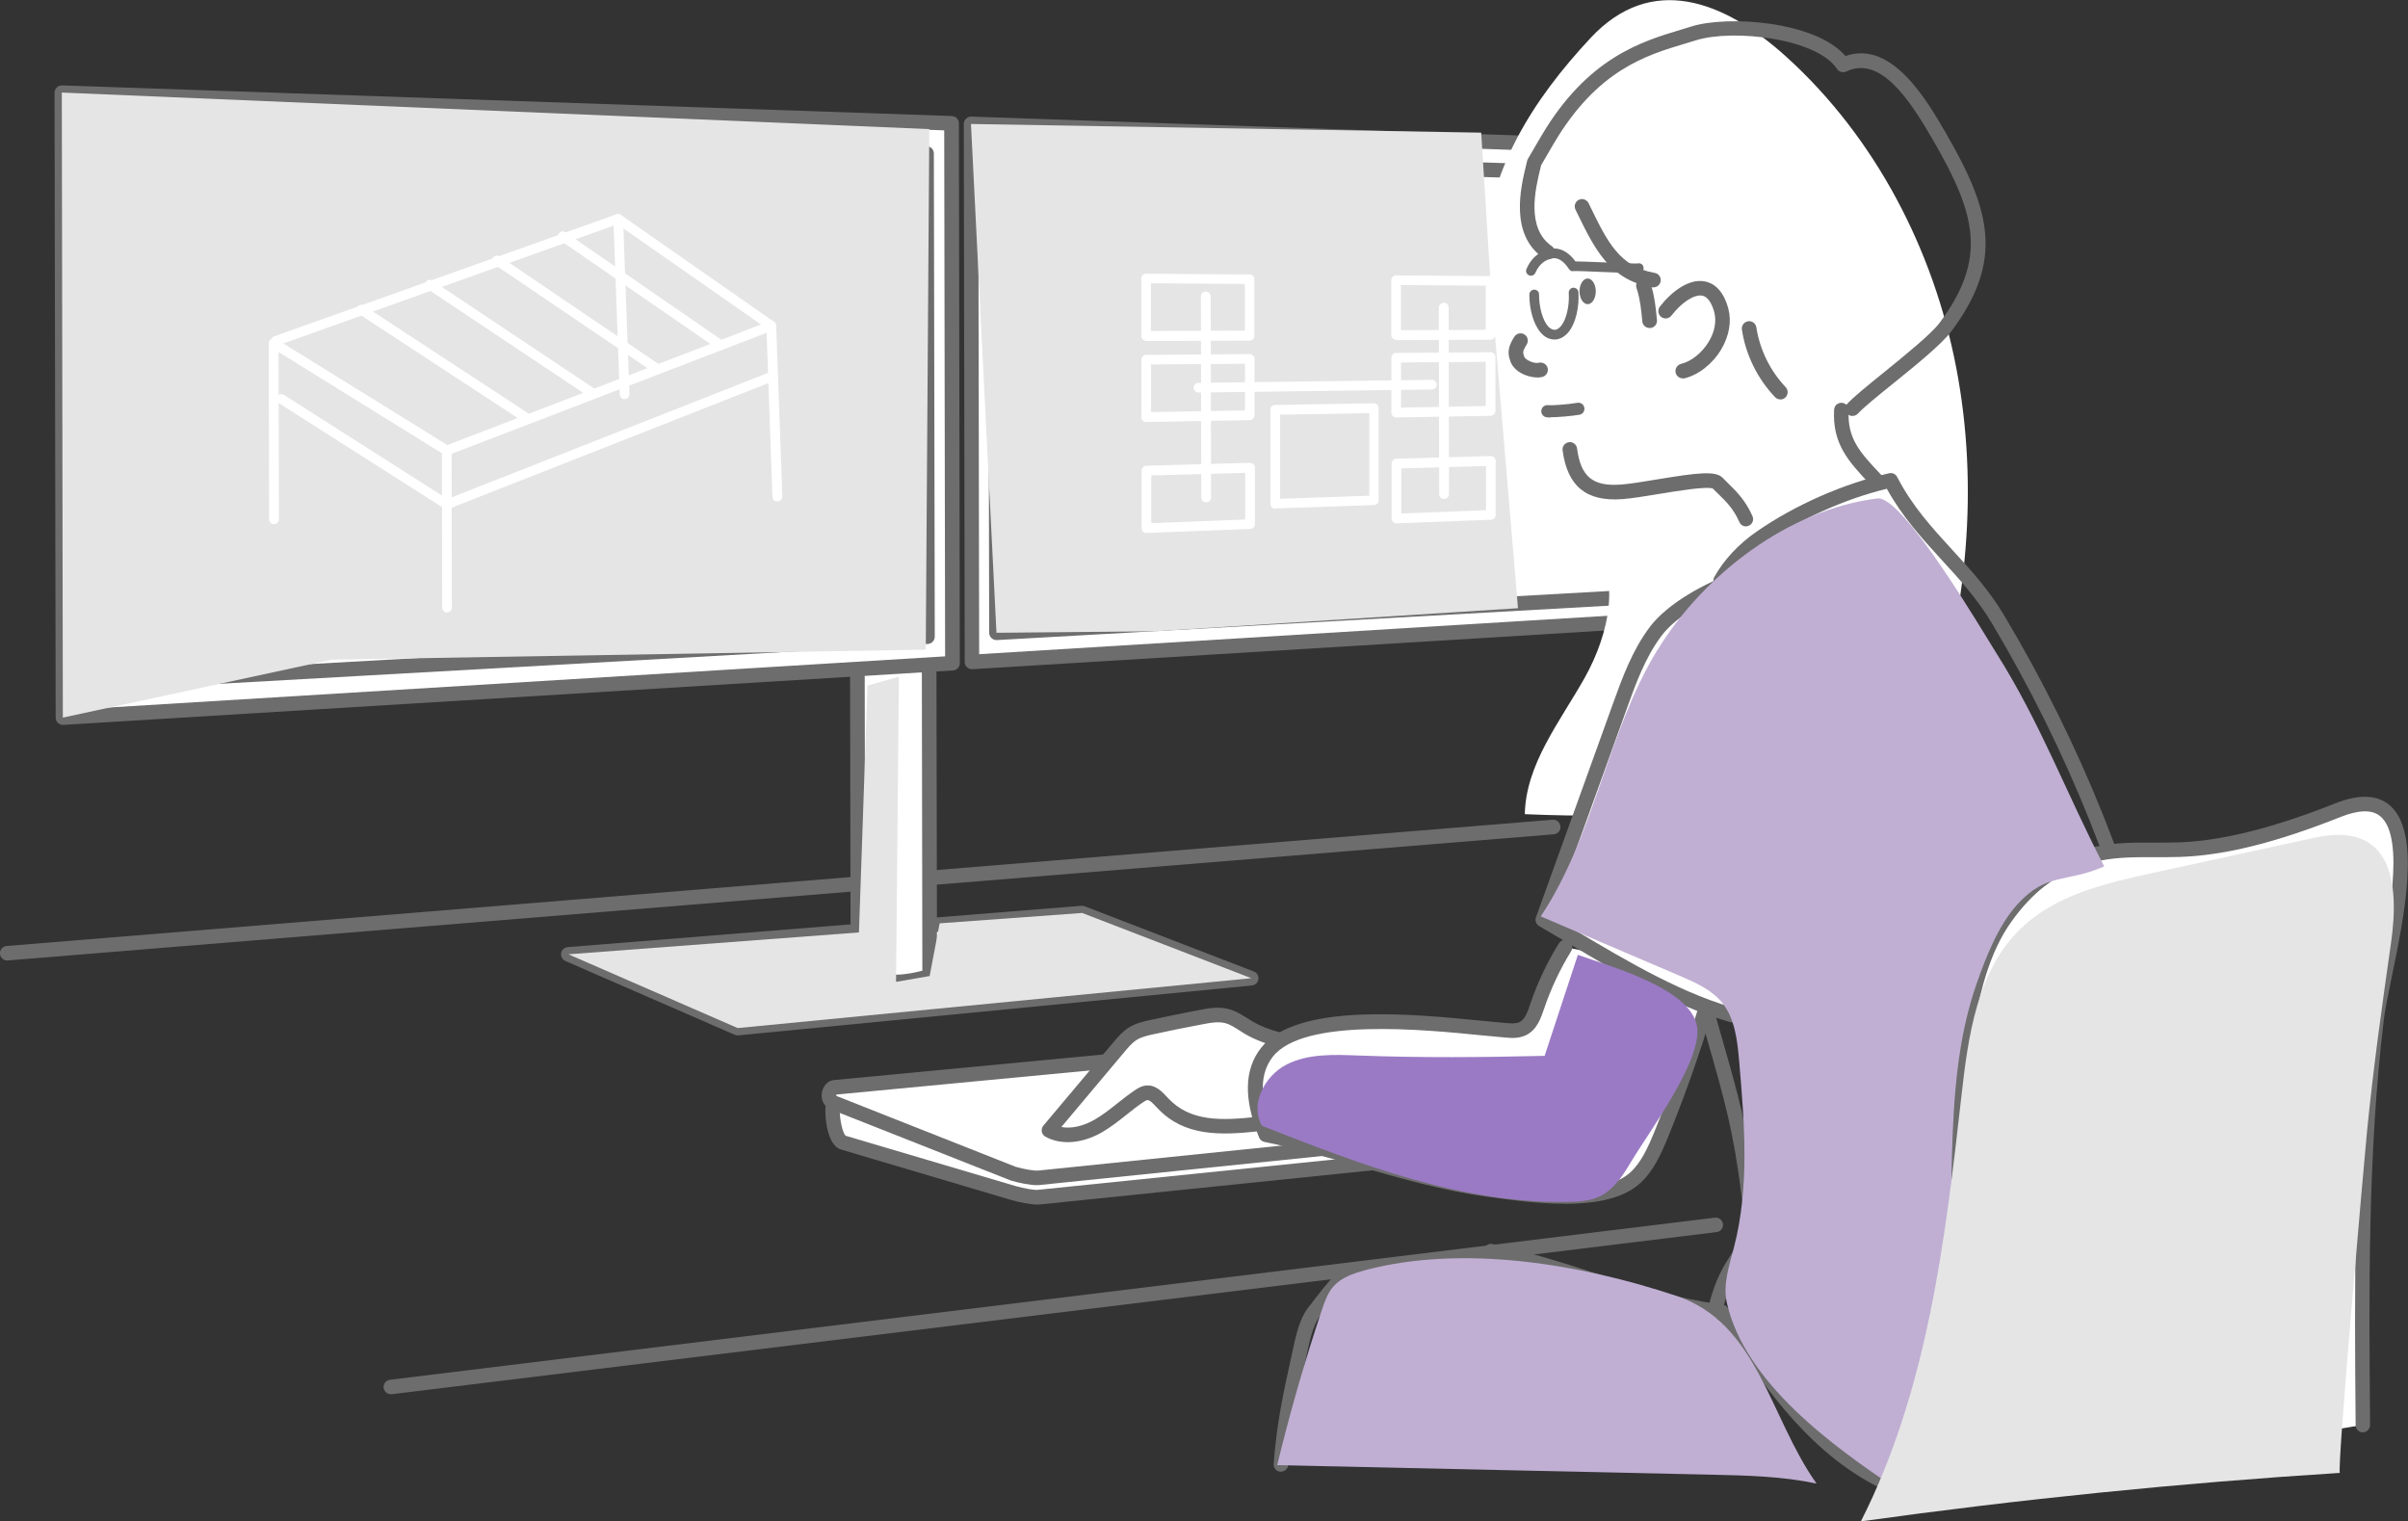
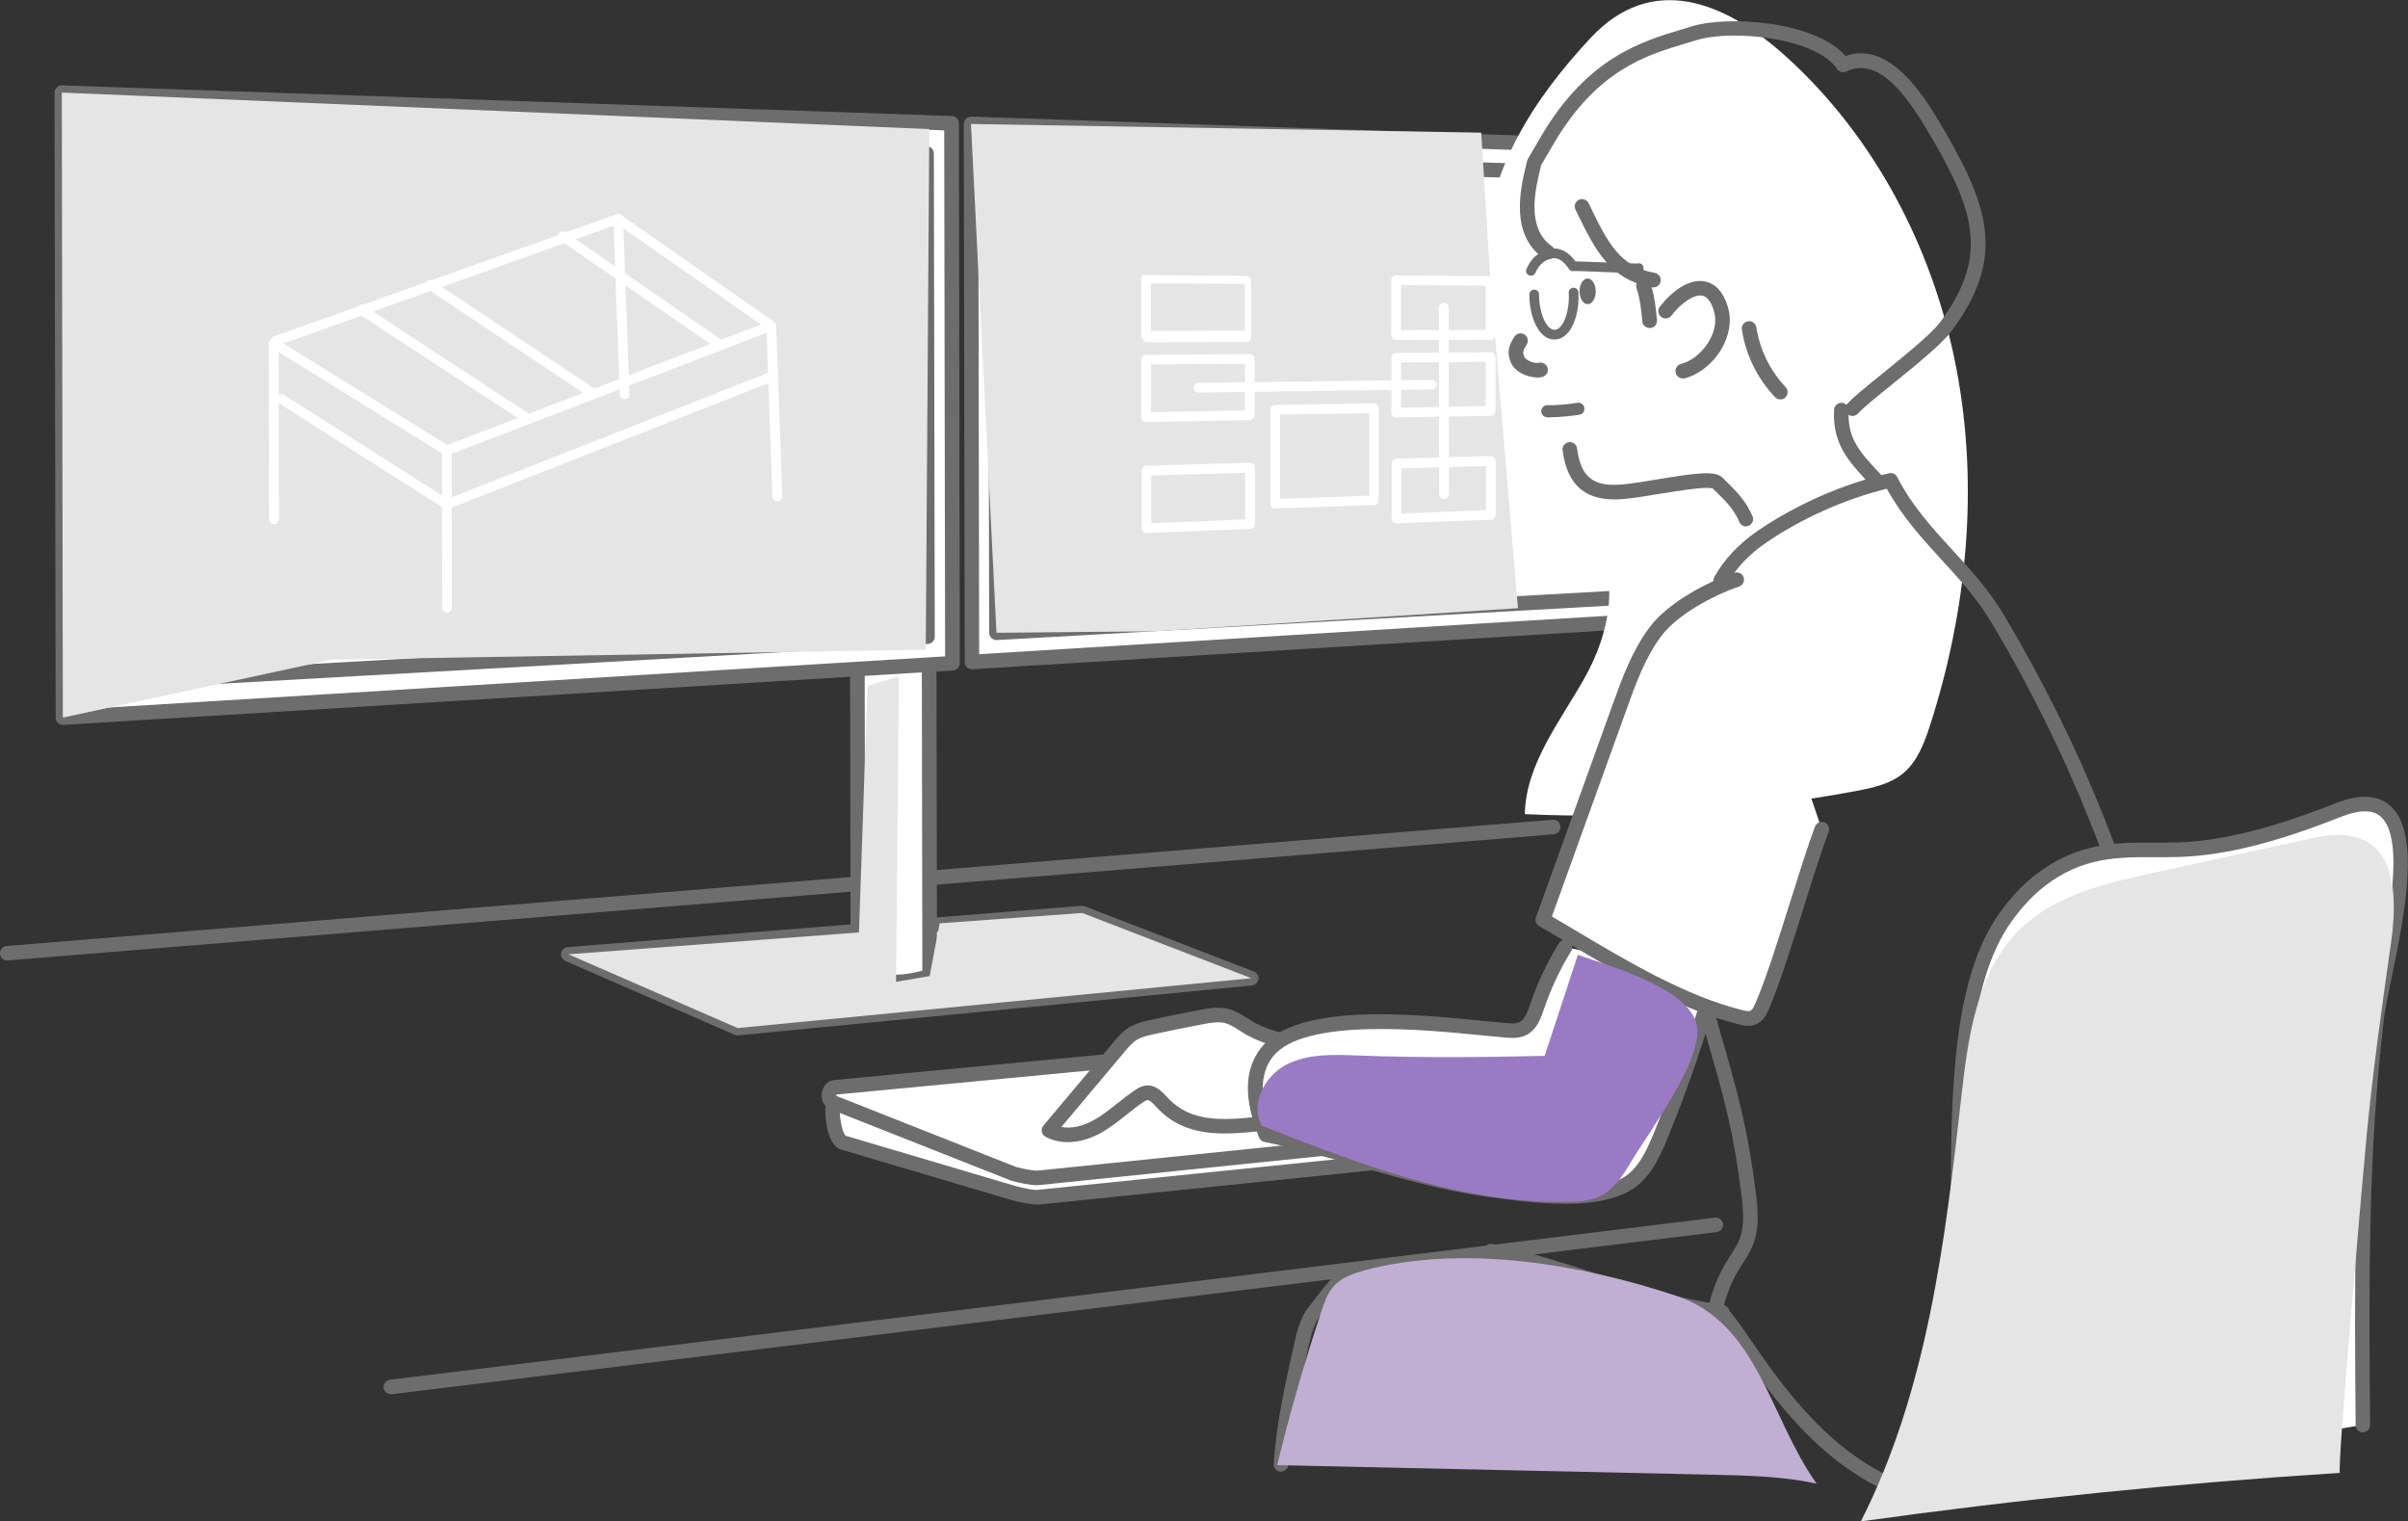
<svg xmlns="http://www.w3.org/2000/svg" viewBox="0 0 211.52 133.63">
  <rect x="0" y="0" width="211.52" height="133.63" fill="#333333" stroke="none" />
  <defs>
    <style>.cls-1{fill:#9a7ac4;}.cls-1,.cls-2,.cls-3,.cls-4,.cls-5{stroke-width:0px;}.cls-1,.cls-3,.cls-4{mix-blend-mode:multiply;}.cls-2{fill:#6d6d6d;}.cls-3{fill:#c0afd3;}.cls-6{isolation:isolate;}.cls-4{fill:#e5e5e6;}.cls-5{fill:#fff;}</style>
  </defs>
  <g class="cls-6">
    <g id="_レイヤー_2">
      <g id="_レイヤー_2-2">
        <path class="cls-5" d="M.64,83.72c46.26-3.78,135.79-11.09,135.79-11.09" />
        <path class="cls-2" d="M.64,84.37c-.33,0-.61-.25-.64-.59-.03-.35.23-.66.59-.69l135.79-11.09c.35-.03.66.23.69.59s-.23.66-.59.69L.69,84.36s-.03,0-.05,0Z" />
        <polygon class="cls-5" points="109.92 85.92 64.8 90.3 49.93 83.82 95.06 80.19 109.92 85.92" />
        <path class="cls-2" d="M64.8,90.94c-.09,0-.18-.02-.26-.05l-14.87-6.48c-.27-.12-.42-.4-.38-.69s.29-.51.58-.53l45.12-3.63c.09,0,.19,0,.28.04l14.87,5.73c.28.11.44.39.4.68-.04.29-.28.52-.57.55l-45.12,4.38s-.04,0-.06,0ZM52.53,84.25l12.37,5.4,42.26-4.11-12.2-4.7-42.43,3.41Z" />
        <path class="cls-5" d="M81.66,85.73s-1.58.51-2.96.51-3.35-.5-3.35-.5l-.07-37.05h6.31s.07,37.04.07,37.04Z" />
        <path class="cls-2" d="M78.71,86.88c-1.44,0-3.43-.5-3.51-.52-.28-.07-.48-.33-.48-.62l-.07-37.05c0-.35.29-.64.64-.64h6.31c.35-.01.64.27.64.63l.07,37.05c0,.28-.18.53-.44.61-.07.02-1.69.54-3.15.54ZM81.66,85.73h0s0,0,0,0ZM76,85.24c.65.14,1.83.37,2.71.37.84,0,1.78-.21,2.31-.35l-.06-35.92h-5.02s.06,35.91.06,35.91Z" />
        <polygon class="cls-5" points="144.4 54.53 85.38 58.14 85.29 10.89 144.33 12.92 144.4 54.53" />
        <path class="cls-2" d="M85.38,58.78c-.16,0-.32-.06-.44-.17-.13-.12-.2-.29-.2-.47l-.08-47.26c0-.17.07-.34.2-.46s.3-.19.47-.18l59.03,2.04c.34.01.62.29.62.64l.07,41.61c0,.34-.26.62-.6.64l-59.02,3.61s-.03,0-.04,0ZM85.93,11.55l.08,45.91,57.74-3.53-.07-40.39-57.75-1.99ZM144.4,54.53h0s0,0,0,0Z" />
        <polygon class="cls-5" points="142.71 52.48 87.53 55.58 87.45 13.66 142.65 15.26 142.71 52.48" />
        <path class="cls-2" d="M87.53,56.22c-.16,0-.32-.06-.44-.18-.13-.12-.2-.29-.2-.46l-.08-41.91c0-.17.07-.34.19-.46.12-.12.3-.2.47-.18l55.19,1.6c.35,0,.62.29.62.64l.07,37.21c0,.34-.27.62-.6.64l-55.18,3.1s-.02,0-.03,0ZM88.09,14.32l.07,40.58,53.9-3.03-.06-35.98-53.91-1.56ZM142.71,52.48h0s0,0,0,0Z" />
        <polygon class="cls-5" points="83.66 58.25 5.52 63.03 5.43 8.13 83.57 10.83 83.66 58.25" />
        <path class="cls-2" d="M5.53,63.67c-.16,0-.32-.06-.44-.17-.13-.12-.2-.29-.2-.47l-.1-54.89c0-.17.07-.34.2-.46.12-.12.29-.19.47-.18l78.15,2.69c.34.01.62.29.62.64l.08,47.42c0,.34-.26.62-.6.64L5.56,63.67s-.03,0-.04,0ZM6.07,8.8l.1,53.55,76.85-4.7-.08-46.2L6.07,8.8ZM83.66,58.25h0s0,0,0,0Z" />
        <polygon class="cls-5" points="81.46 55.92 8.42 60.02 8.34 11.37 81.39 13.49 81.46 55.92" />
        <path class="cls-2" d="M8.43,60.66c-.16,0-.32-.06-.44-.18-.13-.12-.2-.29-.2-.46l-.09-48.65c0-.17.07-.34.19-.46.12-.12.29-.19.47-.18l73.05,2.12c.35,0,.62.29.62.64l.08,42.43c0,.34-.27.62-.6.64l-73.04,4.11s-.02,0-.03,0ZM8.98,12.03l.08,47.32,71.76-4.03-.07-41.2L8.98,12.03ZM81.46,55.92h0s0,0,0,0Z" />
        <path class="cls-5" d="M34.34,121.82c45.75-5.6,116.38-14.24,116.38-14.24" />
        <path class="cls-2" d="M34.34,122.46c-.32,0-.6-.24-.64-.56-.04-.35.21-.67.56-.71l116.38-14.24c.34-.04.67.21.71.56.04.35-.21.67-.56.71l-116.38,14.24s-.05,0-.08,0Z" />
        <path class="cls-5" d="M130.32,22.69c-.19,4.59.84,9.15,2.04,13.59.85,3.15,1.89,6.44,4.33,8.6.92.82,2.01,1.44,2.86,2.34,3.02,3.21,1.8,8.49-.36,12.33-2.16,3.84-5.16,7.56-5.25,11.96,9.73.44,19.51-.25,29.08-2.03,1.48-.28,3.02-.61,4.17-1.57,1.24-1.04,1.84-2.64,2.34-4.18,3.25-10.08,4.31-20.95,2.32-31.36-1.98-10.4-7.11-20.3-14.96-27.4-5.47-4.94-11.83-7.35-17.16-1.65-5.1,5.46-9.09,11.71-9.41,19.39Z" />
        <path class="cls-5" d="M122.36,95.17l-49.03,1.72c-.43.03-.13,3.21.73,3.46l14.91,4.42c.83.25,1.83.42,2.24.38l47.35-4.86c.37-.03.74-1.47,0-1.7l-14.1-3.04c-.78-.25-1.72-.42-2.11-.39Z" />
        <path class="cls-2" d="M91.1,105.8c-.6,0-1.6-.2-2.31-.41l-14.91-4.42c-1.28-.38-1.44-3.05-1.37-3.73.09-.81.52-.96.77-.98l49.04-1.73c.55-.03,1.6.19,2.33.42l14.04,3.02c.68.21,1.01.83.92,1.62-.07.64-.41,1.3-1,1.35l-47.34,4.86c-.05,0-.11,0-.18,0ZM73.77,97.52c-.03.67.23,2.02.52,2.24l14.86,4.4c.86.25,1.74.38,2,.35l47.14-4.83c.05-.15.08-.38.04-.48l-14.01-3.02c-.86-.27-1.69-.39-1.92-.38,0,0-.02,0-.03,0l-48.61,1.71ZM138.5,99.66s0,0-.01,0h.01ZM122.36,95.17h0s0,0,0,0Z" />
        <path class="cls-5" d="M122.35,90.85l-49.08,4.66c-.43.03-.8,1.13.06,1.38l15.63,6.18c.83.25,1.83.42,2.24.38l47.35-4.86c.37-.03.07-.25-.68-.49l-13.43-6.87c-.78-.25-1.72-.42-2.11-.39Z" />
        <path class="cls-2" d="M91.1,104.1c-.61,0-1.61-.2-2.31-.41l-15.69-6.2c-.61-.18-.99-.74-.92-1.42.07-.64.52-1.15,1.04-1.2l49.06-4.66s0,0,.01,0c.54-.05,1.61.18,2.35.42.03.01.07.02.1.04l13.38,6.85c.54.17,1.3.43,1.23,1.08-.01.1-.1.58-.74.63l-47.34,4.86c-.05,0-.11,0-.17,0ZM73.47,96.14s-.02.1-.01.12c.02,0,.1.03.11.04l15.63,6.18c.8.24,1.69.36,1.95.34l45.41-4.66-12.36-6.32c-.78-.24-1.57-.36-1.81-.35l-48.93,4.65ZM73.34,96.15h-.01s0,0,.01,0Z" />
        <path class="cls-5" d="M112.69,91.4c-1.08-.24-2.13-.62-3.02-1.14-.61-.36-1.19-.81-1.87-1-.73-.2-1.51-.07-2.26.07-1.46.27-2.91.57-4.36.89-.59.13-1.19.27-1.7.59-.46.29-.82.72-1.17,1.14-2.05,2.44-4.11,4.89-6.16,7.33,1.31.73,2.99.38,4.3-.37s2.39-1.83,3.65-2.66c.17-.11.35-.22.56-.26.61-.1,1.08.48,1.5.93,2.2,2.32,5.24,2.14,8.28,1.82" />
        <path class="cls-2" d="M93.79,100.32c-.71,0-1.38-.16-1.96-.48-.17-.09-.28-.26-.32-.44-.03-.19.02-.38.14-.53l6.16-7.33c.36-.43.77-.92,1.32-1.27.62-.39,1.33-.55,1.91-.68,1.43-.31,2.91-.61,4.38-.89.73-.14,1.64-.31,2.54-.06.6.16,1.1.48,1.58.78.15.1.3.19.45.28.79.47,1.78.83,2.84,1.07.35.08.56.42.49.76s-.42.56-.76.49c-1.19-.26-2.3-.68-3.21-1.21-.17-.1-.33-.2-.49-.31-.42-.27-.81-.52-1.22-.63-.57-.15-1.21-.06-1.97.09-1.46.27-2.92.57-4.34.88-.5.11-1.07.23-1.5.51-.38.24-.71.63-1.03,1.01l-5.57,6.63c.86.16,1.89-.06,2.91-.64.7-.4,1.33-.9,2-1.43.51-.41,1.05-.83,1.62-1.21.22-.14.48-.3.8-.35.9-.15,1.51.52,1.96,1l.11.12c1.95,2.06,4.66,1.95,7.75,1.62.35-.04.67.22.7.57s-.22.67-.57.7c-3.31.35-6.47.46-8.81-2.01l-.12-.12c-.27-.29-.6-.66-.82-.61-.09.01-.23.11-.31.16-.52.34-1.01.73-1.52,1.14-.68.54-1.38,1.09-2.16,1.54-.99.56-2.02.85-2.97.85Z" />
        <path class="cls-2" d="M135.01,33.15c-.96,0-2.11-.59-2.36-1.49-.33-.85,0-1.49.37-2.08.19-.3.58-.39.88-.21s.39.58.21.88c-.34.54-.36.71-.25.97.01.03.02.06.03.1.06.27.85.65,1.29.54.34-.08.69.14.77.48s-.14.69-.48.77c-.14.03-.29.05-.44.05Z" />
        <path class="cls-2" d="M153.38,46.24c-.25,0-.48-.14-.59-.38-.51-1.16-1.15-1.79-1.84-2.46-.17-.16-.33-.33-.5-.49-.56-.21-3.17.22-4.75.48-1.21.2-2.36.39-3.19.45-3.16.24-4.83-1.12-5.25-4.28-.05-.35.2-.67.55-.72.36-.05.67.2.72.55.33,2.5,1.39,3.36,3.88,3.17.77-.06,1.89-.24,3.08-.44,3.67-.61,5.23-.79,5.84-.14.16.17.33.34.5.5.7.69,1.5,1.47,2.11,2.86.14.32,0,.7-.33.84-.08.04-.17.05-.26.05Z" />
        <path class="cls-2" d="M144.9,28.81c-.33,0-.61-.25-.64-.58-.09-.97-.18-1.89-.45-2.75-.02-.05-.03-.1-.05-.15-.13-.33.04-.7.37-.83.33-.12.7.04.83.37.03.07.05.15.08.22.31.99.41,2.02.51,3.02.03.35-.22.67-.58.7-.02,0-.04,0-.06,0Z" />
        <path class="cls-2" d="M136.54,29.82c-.43,0-.85-.2-1.18-.58-.63-.7-1.03-2.02-1.02-3.38,0-.24.23-.43.43-.42.24,0,.43.19.42.43,0,1.12.32,2.27.8,2.8.13.14.34.3.57.3.25,0,.45-.2.58-.36.46-.58.73-1.77.66-2.89-.01-.24.17-.44.4-.45.24,0,.44.17.45.4.08,1.35-.25,2.71-.84,3.46-.34.43-.77.68-1.22.69-.01,0-.03,0-.05,0Z" />
        <path class="cls-2" d="M134.48,24.22c-.06,0-.11-.01-.17-.04-.22-.09-.32-.35-.22-.56.54-1.24,1.46-1.65,2.13-1.77.77-.14,1.55.26,2.17,1.11.35,0,1.06.03,2.68.09,1.16.05,2.6.11,2.79.09.23-.06.44.07.5.3.07.23-.09.47-.32.53-.14.04-.42.04-3.01-.07-1.16-.05-2.6-.11-2.79-.09-.18.05-.32-.03-.43-.19-.44-.68-.96-1.02-1.44-.93-.68.12-1.19.55-1.5,1.27-.07.16-.23.26-.39.26Z" />
        <path class="cls-2" d="M136.19,36.67c-.14,0-.26,0-.34-.02-.29-.04-.5-.31-.46-.6s.3-.5.6-.46c.26.03,1.63-.05,2.57-.21.29-.05.57.15.61.44.05.29-.15.57-.44.61-.72.12-1.9.22-2.55.22Z" />
        <path class="cls-2" d="M147.81,33.23c-.29,0-.56-.2-.62-.5-.08-.34.14-.69.48-.77.89-.21,1.84-.97,2.43-1.95.53-.88.69-1.8.48-2.6-.16-.59-.48-1.33-1.05-1.44-.69-.14-1.81.58-2.71,1.75-.22.28-.62.33-.9.12-.28-.22-.33-.62-.12-.9.97-1.26,2.52-2.51,3.97-2.22.67.13,1.57.65,2.04,2.36.31,1.14.09,2.41-.61,3.6-.77,1.29-2.01,2.26-3.24,2.55-.05.01-.1.02-.14.02Z" />
        <path class="cls-2" d="M145.25,25.24s-.07,0-.11,0c-3.73-.65-5.05-3.35-6.58-6.48l-.17-.35c-.16-.32-.02-.7.29-.86.32-.16.7-.02.86.29l.17.35c1.48,3.04,2.56,5.25,5.64,5.78.35.06.58.39.52.74-.05.31-.32.53-.63.53Z" />
        <path class="cls-2" d="M162.73,36.54c-.16,0-.31-.06-.43-.17-.26-.24-.28-.64-.04-.9.55-.6,1.79-1.6,3.22-2.76,1.85-1.5,4.16-3.37,4.9-4.36,4.19-5.63,3.22-9.48-.55-15.99-2.13-3.69-4.67-7.5-7.66-6.08-.29.14-.63.04-.81-.23-1.76-2.68-9.12-3.53-12.39-2.51-.3.09-.61.19-.92.28-3.45,1.03-7.74,2.32-11.55,8.76l-1.13,1.94-.06.26c-.45,1.84-1.27,5.26,1,6.84.29.2.36.6.16.89-.2.29-.6.36-.89.16-3-2.08-2-6.21-1.52-8.19l.08-.34c.01-.06.04-.12.07-.18l1.18-2.02c4.06-6.88,8.82-8.3,12.29-9.34.31-.09.61-.18.91-.28,3.14-.98,10.86-.48,13.52,2.6,4.07-1.43,7.15,3.89,8.83,6.79,3.98,6.87,5.06,11.22.47,17.39-.84,1.12-3.11,2.97-5.12,4.59-1.34,1.08-2.6,2.1-3.08,2.63-.13.14-.3.21-.47.21Z" />
        <path class="cls-2" d="M164.8,42.81c-.17,0-.34-.07-.47-.2l-.12-.13c-1.83-1.95-3.27-3.49-3.1-6.5.02-.35.32-.62.68-.6.35.02.62.32.6.68-.14,2.46,1.01,3.69,2.76,5.55l.12.13c.24.26.23.66-.03.9-.12.12-.28.17-.44.17Z" />
        <path class="cls-2" d="M140.17,25.72c-.05.62-.4,1.06-.79.99-.39-.07-.67-.63-.63-1.25.05-.62.4-1.06.79-.99.39.07.67.63.63,1.25Z" />
        <path class="cls-2" d="M191.56,126.81s-.06,0-.09,0c-.35-.05-.6-.37-.55-.72,3.1-23.56-2.57-48.91-15.97-71.38-1.27-2.12-2.85-3.86-4.39-5.53-1.7-1.86-3.46-3.78-4.82-6.25-3.72.91-7.59,2.65-10.69,4.8-1.45,1-2.61,2.24-3.35,3.58-.17.31-.56.42-.87.25-.31-.17-.42-.56-.25-.87.84-1.51,2.13-2.9,3.74-4.01,3.37-2.33,7.6-4.2,11.62-5.11.29-.07.58.07.71.33,1.31,2.54,3.03,4.42,4.86,6.42,1.58,1.72,3.21,3.5,4.54,5.74,13.55,22.72,19.28,48.37,16.14,72.21-.04.32-.32.56-.63.56Z" />
        <path class="cls-5" d="M137.48,83.19c-1.01,1.64-1.84,3.39-2.46,5.21-.25.75-.54,1.58-1.24,1.93-.46.23-1,.2-1.52.16-4.7-.38-17.69-2.3-20.98,1.94-1.61,2.06-1.05,4.81-.08,7.24,6.43,1.31,12.88,3.88,19.35,4.79,3.49.49,10.2,1.5,13-.95,1.12-.98,1.78-2.47,2.37-3.92,1.83-4.47,3.39-9.07,4.68-13.77" />
        <path class="cls-2" d="M137.44,105.73c-2.39,0-4.87-.35-6.74-.61l-.24-.03c-3.73-.52-7.5-1.61-11.14-2.65-2.71-.78-5.51-1.59-8.25-2.14-.21-.04-.39-.19-.47-.39-1.37-3.4-1.31-5.97.17-7.87,3.11-4,13.38-2.98,19.52-2.37.77.08,1.46.14,2.02.19.47.04.88.06,1.18-.09.47-.24.7-.91.92-1.56.63-1.87,1.48-3.67,2.52-5.35.19-.3.58-.4.88-.21.3.19.39.58.21.88-.99,1.6-1.79,3.31-2.39,5.08-.28.82-.62,1.83-1.56,2.3-.64.32-1.34.27-1.85.22-.57-.05-1.26-.11-2.04-.19-5.1-.51-15.7-1.56-18.38,1.88-1.13,1.45-1.17,3.51-.11,6.29,2.68.56,5.38,1.34,8.01,2.1,3.6,1.04,7.31,2.1,10.96,2.62l.24.03c3.4.48,9.73,1.37,12.25-.83,1-.88,1.61-2.24,2.2-3.69,1.81-4.43,3.38-9.04,4.65-13.7.09-.34.44-.54.79-.45.34.09.54.45.45.79-1.29,4.71-2.87,9.36-4.7,13.85-.65,1.59-1.33,3.1-2.54,4.16-1.52,1.34-3.98,1.74-6.53,1.75Z" />
        <path class="cls-5" d="M167.87,131.68c2.57-5.14,3.29-11.27,3.83-17.22.91-9.98-1.17-26.06,4.48-33.9.91-1.27,1.92-2.36,3-3.2,4.27-3.32,8.27-2.59,12.25-2.72,4.46-.15,9.3-1.63,13.95-3.48,9.44-3.75,3.98,13.41,3.38,18.31-1.43,11.82-1.32,23.8-1.22,35.69" />
        <path class="cls-2" d="M167.87,132.32c-.1,0-.19-.02-.29-.07-.32-.16-.44-.54-.29-.86,2.5-5,3.21-10.89,3.77-16.99.25-2.77.27-6.02.29-9.47.06-8.88.12-18.94,4.3-24.75.98-1.36,2.03-2.48,3.13-3.33,3.69-2.87,7.17-2.86,10.54-2.84.7,0,1.39,0,2.08-.02,3.75-.13,8.25-1.25,13.74-3.43,2.06-.82,3.66-.76,4.76.16,2.82,2.37,1.29,9.79.17,15.21-.31,1.48-.57,2.76-.67,3.62-1.42,11.75-1.31,23.82-1.21,35.5v.11c0,.35-.28.64-.63.65h0c-.35,0-.64-.28-.64-.64v-.11c-.1-11.72-.2-23.84,1.22-35.67.11-.91.38-2.22.69-3.72.94-4.52,2.5-12.09.26-13.97-.71-.6-1.88-.58-3.47.05-5.71,2.27-10.21,3.39-14.17,3.52-.71.02-1.42.02-2.13.02-3.29-.01-6.4-.03-9.75,2.57-1,.78-1.97,1.81-2.87,3.07-3.95,5.48-4.01,15.33-4.06,24.01-.02,3.47-.04,6.75-.3,9.57-.57,6.23-1.3,12.24-3.9,17.45-.11.22-.34.35-.57.35Z" />
        <path class="cls-2" d="M151.28,115.89s-.06,0-.1,0c-4.81-.73-8.19-1.81-11.78-2.95-2.58-.82-5.25-1.67-8.57-2.42-.35-.08-.56-.42-.49-.76.08-.35.42-.56.76-.49,3.38.75,6.08,1.61,8.68,2.45,3.53,1.13,6.87,2.19,11.58,2.91.35.05.59.38.54.73-.05.32-.32.54-.63.54Z" />
        <path class="cls-2" d="M112.52,129.27s-.03,0-.05,0c-.35-.03-.62-.33-.59-.69.26-3.45.73-5.75,1.8-10.55.29-1.29.62-2.53,1.49-3.5.03-.04.12-.16.24-.32,1.19-1.56,1.72-2.15,2.1-2.32.32-.15.7-.01.85.31.15.31.02.69-.29.84-.21.14-.76.79-1.64,1.95-.15.2-.27.35-.31.39-.66.74-.94,1.81-1.19,2.92-1.08,4.84-1.52,6.98-1.77,10.37-.03.34-.31.59-.64.59Z" />
        <path class="cls-2" d="M167.45,131.63c-.07,0-.15-.01-.22-.04-7.22-2.63-11.54-8.9-14.41-13.04-1-1.45-1.87-2.71-2.52-3.26-.18-.16-.26-.41-.2-.64.58-2.31,1.33-3.49,1.94-4.43.8-1.24,1.32-2.05.96-5.02-.71-5.8-1.52-8.59-2.97-13.66l-.61-2.14c-.1-.34.1-.69.44-.79.34-.1.69.1.79.44l.61,2.14c1.42,4.96,2.28,7.96,3.01,13.85.42,3.42-.27,4.5-1.15,5.87-.55.86-1.17,1.82-1.68,3.69.7.71,1.48,1.84,2.44,3.23,2.77,4.01,6.96,10.08,13.79,12.57.33.12.5.49.38.82-.1.26-.34.42-.6.42Z" />
        <path class="cls-2" d="M156.38,35.08c-.17,0-.34-.07-.46-.2-1.54-1.61-2.58-3.72-2.91-5.93-.05-.35.19-.68.54-.73.36-.06.68.19.73.54.3,1.95,1.21,3.81,2.57,5.24.24.26.24.66-.02.91-.12.12-.28.18-.44.18Z" />
        <path class="cls-5" d="M152.55,50.92c-2.36.79-5.65,2.58-7.12,4.54-1.48,1.96-2.33,4.32-3.16,6.63-2.25,6.23-4.5,12.47-6.74,18.7,5.26,3.06,11.34,7.06,17.31,8.55.4.1.83.19,1.2.02.39-.18.59-.61.76-1,1.63-3.78,3.78-11.67,5.23-15.52" />
        <path class="cls-2" d="M153.56,90.1c-.33,0-.64-.08-.88-.14-5.12-1.28-10.34-4.38-14.95-7.13-.86-.51-1.7-1.01-2.53-1.49-.27-.16-.39-.48-.28-.77l6.74-18.7c.84-2.33,1.71-4.74,3.26-6.8,1.57-2.09,4.95-3.93,7.43-4.76.34-.11.7.07.81.4s-.07.7-.4.81c-2.37.8-5.47,2.53-6.81,4.32-1.43,1.9-2.27,4.22-3.07,6.46l-6.56,18.2c.68.4,1.37.81,2.08,1.23,4.53,2.7,9.66,5.75,14.6,6.98.23.06.59.15.77.06.19-.09.35-.46.44-.68.92-2.13,2.01-5.59,3.06-8.94.79-2.51,1.54-4.89,2.16-6.55.13-.33.49-.5.83-.37.33.13.5.49.37.83-.62,1.63-1.36,3.99-2.14,6.48-1.06,3.38-2.16,6.87-3.1,9.07-.17.39-.44,1.03-1.07,1.33-.25.12-.5.16-.74.16Z" />
        <polygon class="cls-4" points="5.52 63.03 5.43 8.13 81.63 11.34 81.32 57.06 29.14 57.94 5.52 63.03" />
        <path class="cls-5" d="M39.27,53.8c-.24,0-.43-.19-.43-.43l-.02-13.56-14.35-8.89.03,14.69c0,.24-.19.43-.43.43s-.43-.19-.43-.43l-.03-15.46c0-.16.08-.3.22-.37.14-.08.3-.07.43,0l15.21,9.42c.13.08.2.21.2.36l.02,13.8c0,.24-.19.43-.43.43Z" />
        <path class="cls-5" d="M68.28,44.05c-.23,0-.42-.18-.43-.41l-.51-14.41-27.95,10.74c-.22.08-.47-.02-.55-.25-.08-.22.03-.47.25-.55l28.51-10.96c.13-.05.27-.03.39.04.12.08.19.2.19.34l.54,15.01c0,.24-.18.43-.41.44,0,0,0,0-.01,0Z" />
        <path class="cls-5" d="M54.87,35.06c-.23,0-.42-.18-.43-.41l-.54-14.83-29.52,10.53c-.22.08-.47-.04-.55-.26-.08-.22.04-.47.26-.55l30.07-10.72c.13-.05.27-.03.38.05s.18.2.19.34l.56,15.41c0,.24-.18.43-.41.44,0,0,0,0-.02,0Z" />
        <path class="cls-5" d="M67.75,29.04c-.08,0-.17-.03-.25-.08l-13.45-9.39c-.19-.14-.24-.4-.11-.59s.4-.24.59-.11l13.45,9.39c.19.14.24.4.11.59-.08.12-.22.18-.35.18Z" />
        <path class="cls-5" d="M63.12,30.62c-.08,0-.17-.02-.24-.08l-13.69-9.44c-.19-.13-.24-.4-.11-.59.14-.19.4-.24.59-.11l13.69,9.44c.19.13.24.4.11.59-.08.12-.22.19-.35.19Z" />
-         <path class="cls-5" d="M57.65,32.77c-.08,0-.17-.02-.24-.07l-13.99-9.48c-.2-.13-.25-.4-.11-.59.13-.2.4-.24.59-.11l13.99,9.48c.2.13.25.4.11.59-.08.12-.22.19-.35.19Z" />
        <path class="cls-5" d="M52.05,34.96c-.08,0-.16-.02-.24-.07l-14.29-9.53c-.2-.13-.25-.4-.12-.59s.39-.25.59-.12l14.29,9.53c.2.13.25.4.12.59-.08.12-.22.19-.35.19Z" />
        <path class="cls-5" d="M46.34,37.2c-.08,0-.16-.02-.23-.07l-14.61-9.57c-.2-.13-.25-.39-.12-.59s.39-.25.59-.12l14.61,9.57c.2.13.25.39.12.59-.08.13-.22.19-.36.19Z" />
        <path class="cls-5" d="M39.25,44.73c-.08,0-.16-.02-.23-.07l-14.53-9.25c-.2-.13-.26-.39-.13-.59.13-.2.39-.26.59-.13l14.35,9.14,28.3-11.13c.22-.08.47.02.55.24.09.22-.02.47-.24.55l-28.51,11.21c-.05.02-.1.03-.16.03Z" />
        <polygon class="cls-4" points="76.2 60.22 75.45 81.9 49.93 83.82 64.8 90.3 109.92 85.92 95.06 80.19 82.54 81.1 81.66 85.73 78.71 86.24 78.96 59.43 76.2 60.22" />
-         <path class="cls-3" d="M145.59,57.08c-4.45,7.29-5.51,16.3-10.25,23.41,4.07,1.74,8.14,3.48,12.21,5.22,1.37.59,2.79,1.21,3.73,2.37,1.13,1.41,1.33,3.32,1.49,5.13.47,5.45.92,11.02-.45,16.32-.41,1.6-.99,3.25-.64,4.86,1.55,7.05,9.39,12.69,14.9,16.37,1,.67,4.24-12.6,4.36-13.72.59-5.17.37-10.38.52-15.57.15-5.11.48-10.3,2.2-15.16.81-2.31,1.9-5.08,3.58-6.91,2.57-2.8,4.17-1.81,7.6-3.3-3.29-6.32-5.61-12.62-9.46-18.7-1.19-1.88-8.23-13.9-10.46-13.62-7.8.95-15.29,6.71-19.33,13.32Z" />
        <path class="cls-3" d="M119.88,111.58c-1,.27-2.04.62-2.73,1.39-.53.59-.79,1.36-1.04,2.1-1.5,4.48-2.81,9.03-3.92,13.62,12.76.28,25.51.56,38.27.84,3.05.07,6.12.14,9.11.78-4.15-5.83-5.14-14.1-12.32-16.49-8.38-2.79-18.71-4.54-27.36-2.25Z" />
        <path class="cls-1" d="M143.27,102.05c-.71,1.2-1.51,2.45-2.77,3.04-.85.4-1.81.47-2.75.48-9.3.18-18.23-3.28-26.89-6.68-1.1-1.85.21-4.38,2.12-5.37,1.91-.99,4.18-.89,6.34-.81,5.45.21,10.91.16,16.36.03.97-2.96,1.94-5.92,2.92-8.87,2.89,1.03,9.93,2.95,10.47,6.29.48,3.01-4.3,9.36-5.79,11.88Z" />
        <polygon class="cls-4" points="85.29 10.89 87.53 55.58 101.42 55.45 133.34 53.42 130.92 24.67 130.11 11.65 85.29 10.89" />
-         <path class="cls-5" d="M105.95,44.12c-.24,0-.43-.19-.43-.43l-.03-17.65c0-.24.19-.43.43-.43s.43.19.43.43l.03,17.65c0,.24-.19.43-.43.43Z" />
        <path class="cls-5" d="M105.28,34.48c-.23,0-.42-.19-.43-.42,0-.24.19-.43.42-.43l20.51-.27h0c.23,0,.42.19.43.42,0,.24-.19.43-.42.43l-20.51.27s0,0,0,0Z" />
        <path class="cls-5" d="M126.85,43.83c-.24,0-.43-.19-.43-.43l-.03-16.38c0-.24.19-.43.43-.43s.43.19.43.43l.03,16.38c0,.24-.19.43-.43.43Z" />
-         <path class="cls-5" d="M100.68,29.93c-.11,0-.22-.04-.3-.12-.08-.08-.13-.19-.13-.3v-5.05c0-.11.04-.22.12-.3s.18-.11.3-.12l9.1.07c.23,0,.42.19.42.43v4.95c0,.24-.18.43-.42.43l-9.1.03h0ZM109.78,29.47h0s0,0,0,0ZM101.1,24.88v4.19s8.25-.03,8.25-.03v-4.1s-8.25-.06-8.25-.06Z" />
+         <path class="cls-5" d="M100.68,29.93c-.11,0-.22-.04-.3-.12-.08-.08-.13-.19-.13-.3v-5.05c0-.11.04-.22.12-.3l9.1.07c.23,0,.42.19.42.43v4.95c0,.24-.18.43-.42.43l-9.1.03h0ZM109.78,29.47h0s0,0,0,0ZM101.1,24.88v4.19s8.25-.03,8.25-.03v-4.1s-8.25-.06-8.25-.06Z" />
        <path class="cls-5" d="M100.69,37.07c-.11,0-.22-.04-.3-.12-.08-.08-.13-.19-.13-.3v-5.05c0-.23.18-.43.41-.43l9.1-.07h0c.11,0,.22.04.3.12.08.08.13.19.13.3v4.95c0,.23-.18.42-.41.43l-9.1.17s0,0,0,0ZM109.79,36.47h0s0,0,0,0ZM101.11,32.01v4.19s8.25-.15,8.25-.15v-4.1s-8.25.06-8.25.06Z" />
        <path class="cls-5" d="M100.71,46.82c-.11,0-.22-.04-.3-.12-.08-.08-.13-.19-.13-.31v-5.05c0-.23.17-.42.41-.43l9.1-.26c.11,0,.23.04.31.12.08.08.13.19.13.31v4.95c0,.23-.17.42-.4.43l-9.1.35s-.01,0-.02,0ZM109.81,46.04h0s0,0,0,0ZM101.13,41.76v4.19s8.25-.32,8.25-.32v-4.1s-8.25.23-8.25.23Z" />
        <path class="cls-5" d="M112.02,44.68c-.11,0-.22-.04-.3-.12-.08-.08-.13-.19-.13-.31v-8.25c-.02-.23.17-.42.4-.43l8.68-.15s0,0,0,0c.11,0,.22.04.3.12.08.08.13.19.13.3v8.09c.01.23-.17.42-.4.43l-8.68.3s0,0-.01,0ZM120.7,43.95h0s0,0,0,0ZM112.44,36.43v7.38s7.84-.27,7.84-.27v-7.25s-7.84.13-7.84.13Z" />
        <path class="cls-5" d="M122.64,29.85c-.11,0-.22-.04-.3-.12s-.13-.19-.13-.3v-4.82c0-.11.04-.22.12-.3s.2-.12.3-.12l8.29.06c.23,0,.42.19.42.43v4.73c0,.24-.18.43-.42.43l-8.29.03h0ZM130.93,29.4h0s0,0,0,0ZM123.06,25.04v3.96s7.44-.03,7.44-.03v-3.88s-7.44-.05-7.44-.05Z" />
        <path class="cls-5" d="M122.65,36.67c-.11,0-.22-.04-.3-.12-.08-.08-.13-.19-.13-.3v-4.82c0-.23.18-.43.42-.43l8.29-.06c.12-.02.22.04.3.12s.13.19.13.3v4.73c0,.23-.18.42-.41.43l-8.29.15s0,0,0,0ZM130.94,36.09h0s0,0,0,0ZM123.07,31.84v3.96s7.44-.14,7.44-.14v-3.88s-7.44.06-7.44.06Z" />
        <path class="cls-5" d="M122.67,45.97c-.11,0-.22-.04-.3-.12-.08-.08-.13-.19-.13-.31v-4.82c0-.23.18-.42.41-.43l8.29-.23c.11,0,.23.04.31.12.08.08.13.19.13.31v4.73c0,.23-.17.42-.4.43l-8.29.32s-.01,0-.02,0ZM130.96,45.22h0s0,0,0,0ZM123.09,41.14v3.96s7.44-.29,7.44-.29v-3.88s-7.44.21-7.44.21Z" />
        <path class="cls-4" d="M203.3,73.58c-4.74,1.03-9.49,2.07-14.23,3.1-4.15.9-8.52,1.93-11.57,4.88-3.83,3.7-4.62,9.44-5.21,14.73-1.43,12.78-3.01,25.87-8.83,37.34,13.97-1.95,28.01-3.37,42.08-4.26-.3.02,2.14-27.55,2.38-29.98.56-5.65,1.3-10.91,2.11-16.58.76-5.32.06-10.71-6.72-9.23Z" />
      </g>
    </g>
  </g>
</svg>